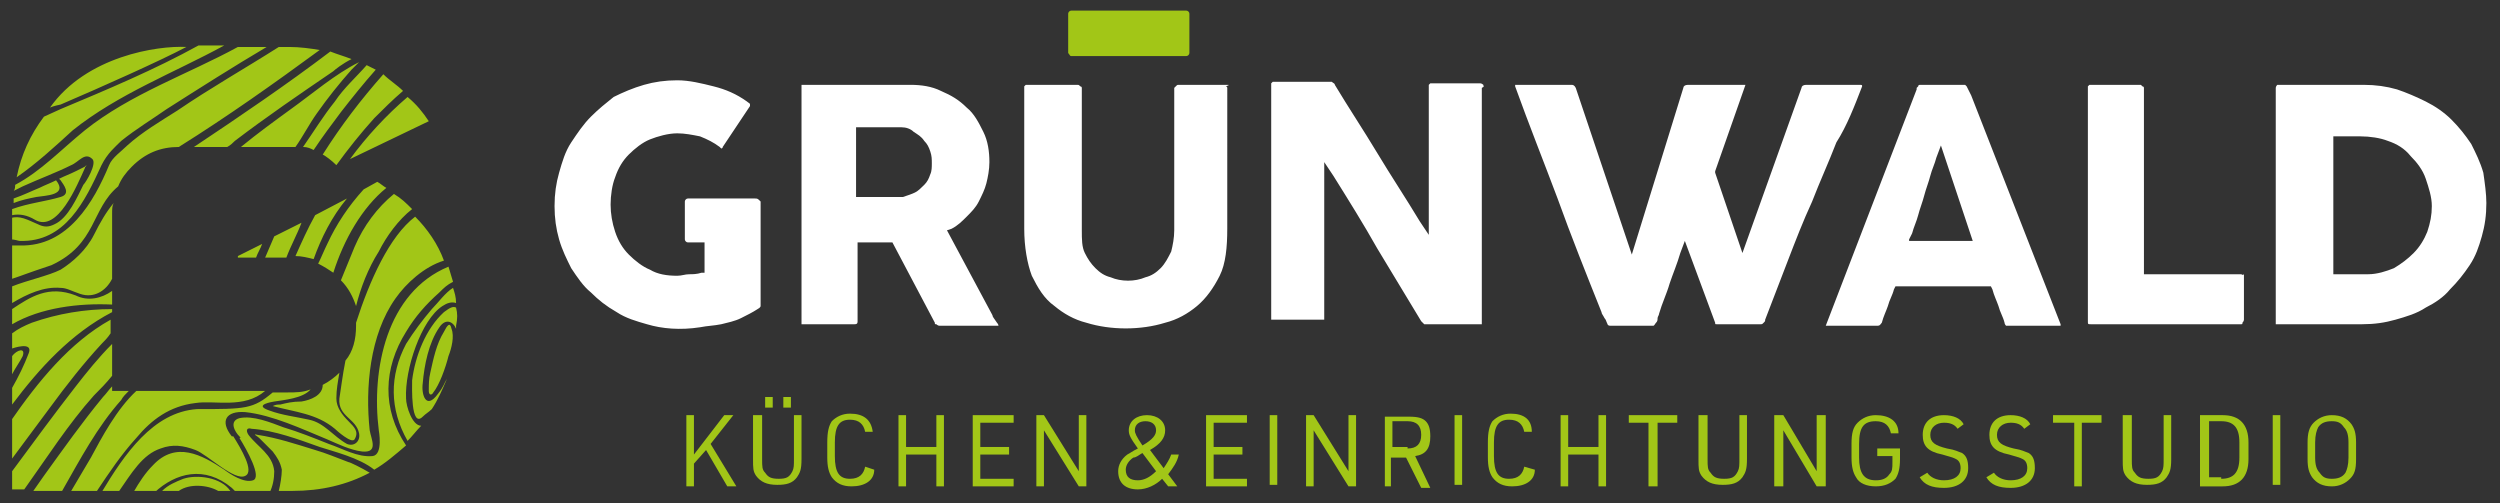
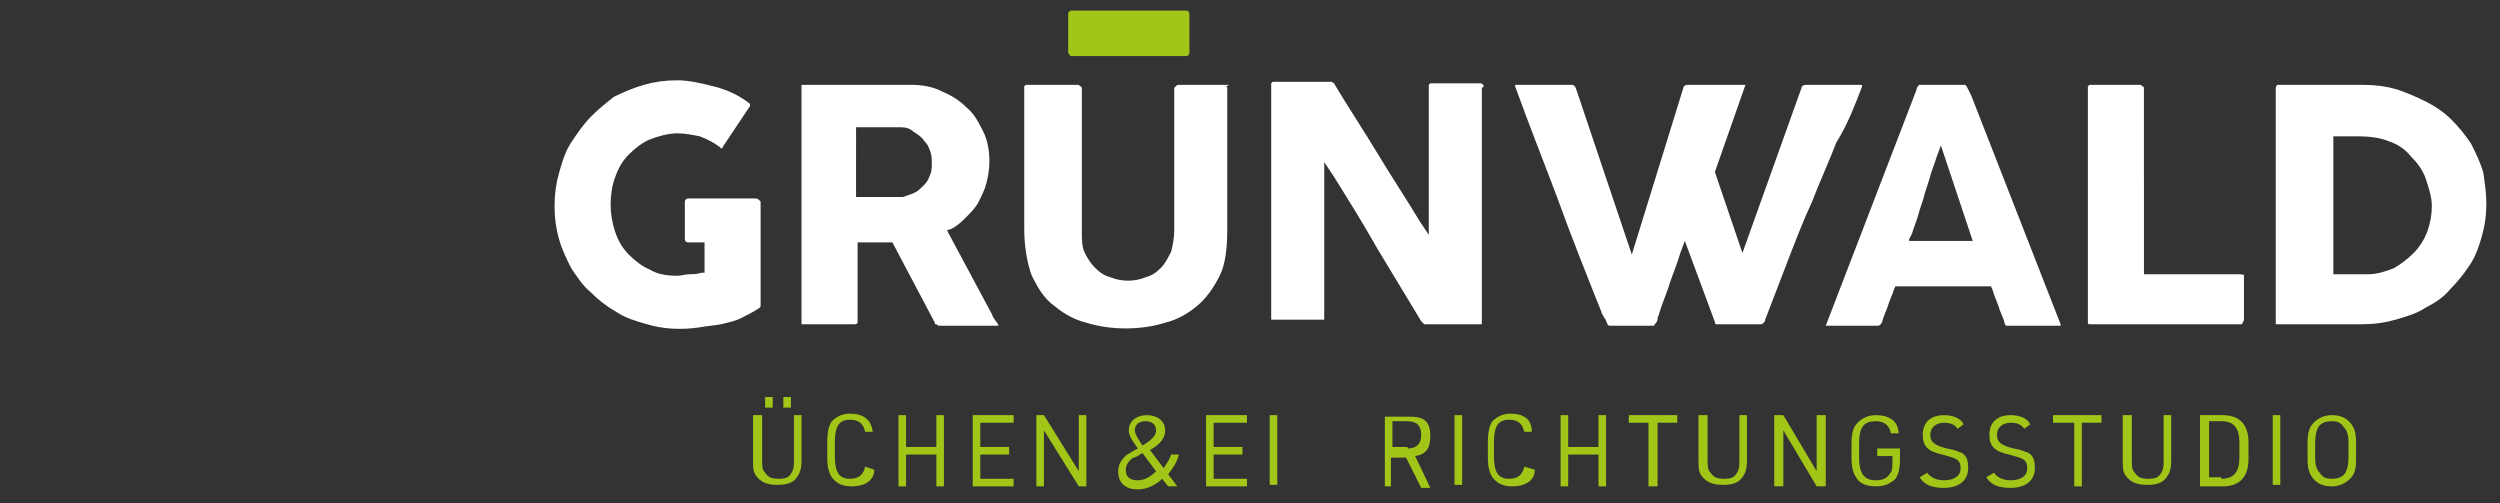
<svg xmlns="http://www.w3.org/2000/svg" xmlns:xlink="http://www.w3.org/1999/xlink" id="Ebene_1" x="0px" y="0px" viewBox="0 0 165 33.2" style="enable-background:new 0 0 165 33.2;" xml:space="preserve">
  <rect x="0" y="0" width="165" height="33.2" fill="#333333" stroke="none" />
  <style type="text/css">	.st0{clip-path:url(#SVGID_00000177486275192101423200000006968540339340742068_);fill:#A2C617;}	.st1{clip-path:url(#SVGID_00000177486275192101423200000006968540339340742068_);fill:#FFFFFF;}	.st2{fill:#A2C617;}</style>
  <g>
    <defs>
      <rect id="SVGID_1_" x="0.8" y="0.7" width="163.3" height="31.7" />
    </defs>
    <clipPath id="SVGID_00000089561998589920582670000006971533411936614076_">
      <use xlink:href="#SVGID_1_" style="overflow:visible;" />
    </clipPath>
-     <path style="clip-path:url(#SVGID_00000089561998589920582670000006971533411936614076_);fill:#A2C617;" d="M1.3,15.9   c3,0.1,4.3-2.6,5.4-5C7.1,10.1,7.6,9.7,8,9.3C9,8.5,10,7.9,11,7.2c2.2-1.4,4.4-2.8,6.6-4.1h-1.9c0,0,0,0,0,0   C12.4,4.9,8.6,6.2,5.6,8.6c0,0,0,0,0,0C4,9.9,2.7,11.3,1,12.2c0,0.1,0,0.3-0.1,0.4c0.2-0.1,0.4-0.2,0.6-0.3   c1.1-0.5,2.2-0.9,3.2-1.4c0.5-0.2,0.9-0.9,1.4-0.4c0.3,0.3-0.4,1.5-0.6,1.7c-0.4,0.8-1,2.2-1.9,2.6c-0.4,0.2-0.7,0.2-1.1,0   c-0.7-0.3-1.2-0.6-1.8-0.4v1.4C1,15.8,1.2,15.9,1.3,15.9 M15,9.7c0.2-0.1,0.4-0.3,0.5-0.4c2.1-1.6,4.3-3.1,6.5-4.6   c0.1-0.1,0.6-0.5,1.2-0.8c-0.5-0.2-0.9-0.3-1.4-0.5c-2.9,2.2-6,4.3-9,6.3H15z M2.3,14.5c1.5,0.9,2.8-2.3,3.3-3.4   c0-0.1,0.1-0.1,0.1-0.2c0,0-0.1,0.1-0.1,0.1c-0.2,0.1-0.4,0.2-0.6,0.3c-0.4,0.2-0.7,0.3-1.1,0.5c0,0,0.1,0.1,0.1,0.1   C4.2,12.2,4.7,12.8,4,13c-1,0.3-2.1,0.4-3.2,0.8c0,0,0,0,0,0c0,0.1,0,0.2,0,0.3v0.1C1.3,14.1,1.8,14.2,2.3,14.5 M15.7,17h1.2   c0.1-0.3,0.3-0.6,0.4-0.9l-1.6,0.8L15.7,17z M3.7,11.9c-0.4,0.2-0.7,0.3-1.1,0.5c-0.5,0.2-1.1,0.5-1.7,0.7c0,0.1,0,0.2,0,0.3   c0.5-0.2,1-0.3,1.5-0.4C3,12.9,4.5,12.9,3.7,11.9 M12.3,3.1c-1.9-0.1-6.6,0.6-9,4C3.5,7,4,6.9,4,6.9C6.8,5.7,10.6,4,12.3,3.1    M4.8,8.6c3-2.4,6.7-3.8,10-5.6h-1.7c-2.9,1.6-6,2.9-9.1,4.2L2.9,7.7c-0.9,1.2-1.5,2.5-1.8,4C2.4,10.8,3.6,9.7,4.8,8.6   C4.8,8.6,4.8,8.6,4.8,8.6 M15.9,9.7h3.3c0.1,0,0.2,0,0.3,0c0.5-0.7,0.9-1.5,1.4-2.2c0.7-1,1.5-2,2.3-2.9c0.2-0.2,0.4-0.4,0.5-0.5   c0,0,0,0,0,0c-1.6,0.8-3.1,2.1-4.5,3.1C18.1,8,17,8.8,15.9,9.7 M17.5,17h1.4c0.3-0.8,0.7-1.5,1-2.3l-1.8,0.9   C17.9,16.1,17.7,16.5,17.5,17 M22,18c0.7-2.2,1.9-4.3,3.5-5.6c-0.2-0.1-0.4-0.3-0.6-0.4l-0.9,0.5c-1,1.1-1.8,2.3-2.4,3.6   c-0.2,0.4-0.4,0.9-0.6,1.3C21.4,17.6,21.7,17.8,22,18 M22.9,13.1l-2.1,1.1c-0.5,0.9-0.9,1.8-1.3,2.7c0.4,0,0.8,0.1,1.2,0.2   C21.2,15.7,21.9,14.3,22.9,13.1 M23.1,10.5L28.3,8c-0.4-0.6-0.8-1.1-1.4-1.6c0,0,0,0,0,0C25.5,7.6,24.2,9,23.1,10.5 M18.5,26.7   c-0.2,0-0.3,0-0.5,0.1c0,0,0,0,0,0c0,0,0,0,0,0c1.5,0.4,2.9,0.5,4.1,1.5c0.1,0.1,1.1,1,1.3,0.7c0.3-0.5,0-0.8-0.4-1.2   c-0.4-0.4-0.8-0.9-0.8-1.5c0,0,0,0,0,0c0-0.6,0.1-1.1,0.2-1.7c0,0,0,0,0,0c-0.3,0.3-0.7,0.6-1.1,0.8c0,0.7-0.8,1-1.4,1.1   C19.3,26.5,18.9,26.6,18.5,26.7 M20,9.7c0.3,0,0.5,0.1,0.7,0.2c0.6-0.9,1.2-1.7,1.8-2.5c0.7-0.9,1.5-1.9,2.3-2.8   c-0.2-0.1-0.4-0.2-0.6-0.3c0,0,0,0,0,0c-0.7,0.8-1.5,1.5-2.1,2.4C21.3,7.7,20.7,8.7,20,9.7 M22.2,10.9c0.8-1.1,1.6-2.1,2.5-3.1   c0.6-0.6,1.2-1.2,1.9-1.8c-0.4-0.4-0.9-0.7-1.3-1.1c-1.5,1.7-2.8,3.4-4,5.3C21.5,10.3,21.9,10.6,22.2,10.9 M25,16.6   c0.5-1,1.3-2.1,2.2-2.8c-0.4-0.4-0.7-0.7-1.2-1c-1.1,0.9-2,2.1-2.6,3.5c-0.3,0.7-0.6,1.5-0.9,2.2c0.5,0.5,0.8,1.1,1,1.7   C23.8,19,24.3,17.7,25,16.6 M6.2,15.5c-0.5,1-1.4,1.8-2.2,2.3c-0.8,0.4-2.2,0.7-3.2,1.1v1.1c1-0.6,2.1-1.1,3.2-1   c0.4,0,0.7,0.2,1.3,0.4c0.9,0.3,1.7-0.2,2.1-1v-4.3c0-0.3,0-0.5,0.1-0.7C7,14,6.6,14.7,6.2,15.5 M20.8,29.7c-1.3-0.4-2.5-0.8-3.8-1   c-0.4-0.1,0,0.1,0.1,0.2c0.1,0.1,0.2,0.2,0.3,0.3c0.2,0.2,0.4,0.4,0.6,0.6c0.3,0.4,0.5,0.7,0.6,1.2c0,0.4-0.1,1-0.2,1.4h0.9   c1.9,0,3.6-0.4,5.1-1.2c-0.5-0.3-1.3-0.7-1.4-0.7C22.2,30.2,21.5,29.9,20.8,29.7 M12.1,31.6c-0.5,0.2-1,0.4-1.4,0.8h1.1   c0.7-0.5,1.9-0.4,2.6,0h0.8C14.6,31.5,13,31.3,12.1,31.6 M10.6,29.6c0.8-0.3,1.5-0.2,2.3,0.1c0.8,0.3,2.6,2.1,3.3,1.7   c0.6-0.3-0.3-1.8-0.8-2.6c0,0,0,0-0.1,0c-0.8-1-0.4-1.7,0.9-1.6c1.8,0.2,3.7,1.1,5.4,1.8c0.7,0.3,1.5,0.7,2.3,0.8   c1.1,0.1,0.6-0.8,0.5-1.4c-0.3-2.8,0-6.3,1.7-8.7c0.7-1,1.9-2.1,3.2-2.5c-0.4-1.1-1.1-2.1-1.9-2.9c-1.7,1.3-3,4.2-3.9,7   c0,0.1,0,0.1,0,0.2c0,0.9-0.2,1.7-0.7,2.3c-0.2,1-0.3,1.9-0.4,2.5c0,0,0,0,0,0c-0.1,1.2,1.1,1.3,1.3,2.3c0.1,0.5-0.3,0.9-0.8,0.7   c-0.9-0.5-1.5-1.4-2.5-1.6c-0.9-0.2-1.8-0.3-2.6-0.6c-0.9-0.3-0.3-0.5,0.3-0.6c0.6-0.1,1.9-0.2,2.4-0.8c-0.5,0.2-1,0.2-1.5,0.2h-1   c-1.3,1.1-1.8,1.1-5,1.1c-2.9,0.2-4.8,3-6.3,5.5h1.1C8.7,31.2,9.4,30,10.6,29.6 M26.8,21.9c0.6-1,1.3-1.8,2.2-2.6   c0.3-0.3,0.5-0.5,0.9-0.7c-0.1-0.3-0.2-0.7-0.3-1c-4.1,1.7-5.1,6.8-4.6,10.8c0,0,0.3,1.6-0.4,1.7c-1,0.1-2-0.5-2.9-0.8   c-1-0.4-2-0.8-3-1.1c-0.8-0.3-2-0.8-2.9-0.6c-0.7,0.2-0.3,0.9,0,1.2c0.1,0.1,0.1,0.1,0,0.1c0.5,0.8,1.5,2.6,0.9,2.8   c-0.6,0.2-1.5-0.4-1.9-0.7c-1.5-1-3.2-1.9-4.7-0.3c-0.5,0.5-0.9,1.1-1.3,1.8h1.4c1.4-1.3,3.3-1.8,5.1-0.3c0.1,0.1,0.2,0.2,0.3,0.3   h2.2c0.2-0.4,0.3-0.9,0.3-1.4c0,0,0,0,0,0C18,30,17,29.5,16.4,28.7c-0.2-0.3-0.1-0.5,0.2-0.4c1.5,0.1,3.1,0.7,4.5,1.2   c0.9,0.3,2.6,0.7,3.6,1.5c0.7-0.4,1.4-1,2.1-1.6C25.2,27,25.3,24.3,26.8,21.9 M30.1,20.3c-0.2-0.1-0.4,0-0.8,0.3   c-1.2,1.1-1.9,2.9-2.1,4.5c0,0.4-0.1,3.2,0.7,2.4c0.2-0.2,0.4-0.3,0.6-0.5c0.4-0.6,0.7-1.3,1-2c-0.2,0.3-0.2,0.5-0.6,1   c-0.8,1.1-1.1,0-1-0.7c0.1-1.2,0.4-2.7,1.1-3.7c0.4-0.6,0.9-0.4,1.1,0.1c0-0.1,0-0.2,0-0.2C30.2,21,30.2,20.7,30.1,20.3 M26.8,26.3   c-0.1-1.9,1-5.2,2.4-6.1c0.3-0.2,0.6-0.3,0.9-0.2c0-0.4-0.1-0.7-0.2-1c-0.5,0.3-1,1-1.4,1.4c-0.6,0.7-1.2,1.5-1.7,2.3   c-1.1,2.1-1.1,4.3,0.1,6.4c0.3-0.3,0.6-0.7,0.9-1C27.2,28.1,26.8,26.8,26.8,26.3 M29.3,21.9c-0.5,0.8-0.7,1.8-0.9,2.7   c-0.1,0.4-0.1,0.8-0.1,1.2c0,0.3,0.2,0.3,0.3,0.1c0.4-0.5,0.8-1.6,1-2.4c0.2-0.5,0.4-1.3,0.2-1.8C29.7,21.2,29.5,21.5,29.3,21.9    M7.8,12.3C8,11.8,8.3,11.4,8.7,11c0.9-0.9,1.9-1.3,3.1-1.3h0c3.2-2,6.3-4.2,9.3-6.4c-0.6-0.1-1.3-0.2-2-0.2h-0.7   c-2.2,1.4-4.5,2.7-6.7,4.2C10.6,8,9.4,8.7,8.4,9.6C8,10,7.4,10.4,7.2,10.9c-1,2.4-2.7,5.4-5.9,5.3c0,0-0.4,0-0.5,0v2.2   c0.9-0.3,0.8-0.3,2.6-0.9C6.4,16.1,6,13.8,7.8,12.3 M0.8,23.5v1.2c0.2-0.4,0.5-0.8,0.7-1.2C1.7,22.9,1.1,23.1,0.8,23.5 M7.4,20.6   v-0.2c-1.8,0-3.6,0.3-5.3,0.9c-0.5,0.2-0.9,0.4-1.3,0.7V23c0,0,1.4-0.5,1.1,0.3c-0.3,0.8-0.7,1.6-1.1,2.3v1.1   C2.6,24.3,4.7,22,7.4,20.6 M7.4,20.1v-0.9c-0.7,0.5-1.6,0.7-2.4,0.3c-1.8-0.7-3,0.1-4.2,0.9v1C2.7,20.3,5.2,20,7.4,20.1 M6.7,22.7   c0.2-0.2,0.4-0.4,0.6-0.7v-0.9c-2.7,1.5-4.8,4.1-6.6,6.7v2.6c0.9-1.2,1.7-2.3,2.6-3.5C4.4,25.4,5.5,24,6.7,22.7 M8.5,25.8H7.4v-0.3   C7.2,25.7,7,26,6.8,26.2c-1.4,1.7-2.6,3.4-3.9,5.2c-0.2,0.3-0.5,0.7-0.7,1h1.9c1.2-2.1,2.3-4.2,3.9-6C8.1,26.2,8.3,26,8.5,25.8    M7.4,24.8v-2.1c-0.9,0.9-1.7,1.9-2.4,2.8c-1.4,1.8-2.8,3.7-4.2,5.6v1.2h0.8c1.5-2.1,2.9-4.3,4.6-6.2C6.6,25.7,7,25.3,7.4,24.8    M12.9,26.6c1.3-0.2,3.2,0.4,4.6-0.8H9c-1.3,1.2-2.3,3.1-3,4.4c-0.4,0.7-0.9,1.5-1.3,2.2h1.7c0.8-1.2,1.6-2.4,2.6-3.5   C10,27.7,11.2,26.8,12.9,26.6" />
    <path style="clip-path:url(#SVGID_00000089561998589920582670000006971533411936614076_);fill:#FFFFFF;" d="M49.8,13.1h-4.4   c-0.1,0-0.2,0.1-0.2,0.2v2.5c0,0.1,0.1,0.2,0.2,0.2h1.1v2L46.3,18c-0.3,0.1-0.6,0.1-0.8,0.1c-0.3,0-0.5,0.1-0.8,0.1   c-0.7,0-1.3-0.1-1.8-0.4c-0.5-0.2-1-0.6-1.4-1c-0.4-0.4-0.7-0.9-0.9-1.5c-0.2-0.6-0.3-1.2-0.3-1.8c0-0.6,0.1-1.3,0.3-1.8   c0.2-0.6,0.5-1.1,0.9-1.5c0.4-0.4,0.9-0.8,1.4-1c0.5-0.2,1.2-0.4,1.8-0.4c0.5,0,1,0.1,1.5,0.2c0.5,0.2,0.9,0.4,1.3,0.7   c0.1,0.1,0.1,0.1,0.1,0.1c0,0,0.1,0,0.1-0.1L49.5,7c0,0,0-0.1,0-0.1c0-0.1-0.1-0.1-0.2-0.2c-0.7-0.5-1.4-0.8-2.2-1   c-0.8-0.2-1.6-0.4-2.4-0.4c-0.8,0-1.5,0.1-2.2,0.3s-1.4,0.5-2,0.8C40,6.8,39.5,7.2,39,7.7c-0.5,0.5-0.9,1.1-1.3,1.7   c-0.4,0.6-0.6,1.3-0.8,2c-0.2,0.7-0.3,1.4-0.3,2.2c0,0.8,0.1,1.5,0.3,2.2c0.2,0.7,0.5,1.3,0.8,1.9c0.4,0.6,0.8,1.2,1.3,1.6   c0.5,0.5,1,0.9,1.7,1.3c0.6,0.4,1.3,0.6,2,0.8c1,0.3,2.2,0.4,3.5,0.2c0.5-0.1,0.9-0.1,1.4-0.2c0.4-0.1,0.9-0.2,1.3-0.4   c0.4-0.2,0.8-0.4,1.1-0.6c0.2-0.1,0.2-0.2,0.2-0.2l0-6.9C50,13.1,50,13.1,49.8,13.1 M65.5,20.8l-3-5.6l0.3-0.1   c0.4-0.2,0.7-0.5,1-0.8c0.3-0.3,0.6-0.6,0.8-1c0.2-0.4,0.4-0.8,0.5-1.2c0.1-0.4,0.2-0.9,0.2-1.4c0-0.7-0.1-1.4-0.4-2   c-0.3-0.6-0.6-1.2-1.1-1.6c-0.5-0.5-1-0.8-1.7-1.1c-0.6-0.3-1.3-0.4-2-0.4H53c0,0-0.1,0-0.1,0c0,0,0,0.1,0,0.2v15.5   c0,0.1,0,0.1,0,0.1c0,0,0,0,0.2,0h3.3c0.2,0,0.2-0.1,0.2-0.2V16h2.3l2.8,5.3c0,0.1,0,0.1,0.1,0.1c0,0,0.1,0.1,0.2,0.1h3.8   c0.1,0,0.1,0,0.1,0c0,0,0,0,0,0c0,0,0-0.1-0.1-0.2C65.6,21,65.5,20.9,65.5,20.8 M61.4,11.5c-0.1,0.3-0.2,0.5-0.4,0.7   c-0.2,0.2-0.4,0.4-0.6,0.5c-0.2,0.1-0.5,0.2-0.8,0.3c-0.1,0-0.2,0-0.4,0c-0.1,0-0.2,0-0.4,0h-2.3V8.4h1.8c0.2,0,0.4,0,0.6,0   c0.2,0,0.4,0,0.6,0c0.3,0,0.6,0.1,0.8,0.3C60.6,8.9,60.8,9,61,9.3c0.2,0.2,0.3,0.4,0.4,0.7c0.1,0.3,0.1,0.5,0.1,0.8   C61.5,11,61.5,11.3,61.4,11.5 M81,5.6h-3.2c-0.1,0-0.1,0-0.2,0.1c0,0-0.1,0.1-0.1,0.1v9.4c0,0.5-0.1,1-0.2,1.4   c-0.2,0.4-0.4,0.8-0.7,1.1c-0.3,0.3-0.6,0.5-1,0.6c-0.7,0.3-1.6,0.3-2.3,0c-0.4-0.1-0.7-0.3-1-0.6c-0.3-0.3-0.5-0.6-0.7-1   c-0.2-0.4-0.2-0.9-0.2-1.5V5.8c0,0,0-0.1-0.1-0.1c-0.1-0.1-0.1-0.1-0.2-0.1h-3.3c0,0-0.1,0-0.1,0c0,0-0.1,0.1-0.1,0.1v9.4   c0,1.2,0.2,2.3,0.5,3.1c0.4,0.8,0.8,1.5,1.5,2c0.6,0.5,1.3,0.9,2.1,1.1c1.6,0.5,3.6,0.5,5.2,0c0.8-0.2,1.5-0.6,2.1-1.1   c0.6-0.5,1.1-1.2,1.5-2c0.4-0.8,0.5-1.9,0.5-3.1V5.8c0,0,0-0.1-0.1-0.1C81.2,5.6,81.1,5.6,81,5.6 M122.9,5.7L122.9,5.7   C122.9,5.7,122.9,5.6,122.9,5.7c0-0.1,0-0.1-0.2-0.1h-3.5c-0.2,0-0.3,0.1-0.3,0.2L115,16.7l-1.8-5.3l0-0.1l2-5.7c0,0,0,0,0,0   c0,0,0,0-0.2,0h-3.6c-0.2,0-0.3,0.1-0.3,0.2l-3.4,11l-3.7-11c-0.1-0.2-0.2-0.2-0.3-0.2h-3.6c-0.1,0-0.1,0-0.1,0c0,0,0,0.1,0,0.1   c0.9,2.5,1.9,5,2.8,7.4c0.9,2.5,1.9,5,2.9,7.5c0,0.1,0.1,0.2,0.2,0.4c0.1,0.1,0.1,0.2,0.2,0.4c0,0,0,0.1,0.2,0.1h2.7   c0,0,0.1,0,0.1,0c0.1,0,0.1-0.1,0.2-0.2c0.1-0.1,0.1-0.2,0.1-0.3c0-0.1,0.1-0.2,0.1-0.3c0.2-0.7,0.5-1.3,0.7-2   c0.2-0.6,0.5-1.3,0.7-2l0.3-0.8l2,5.4c0,0.1,0,0.1,0.1,0.1c0,0,0.1,0,0.2,0h2.7c0.1,0,0.1,0,0.2-0.1c0.1-0.1,0.1-0.1,0.1-0.2   c0.5-1.3,1-2.6,1.5-3.9c0.5-1.3,1-2.6,1.6-3.9c0.5-1.3,1.1-2.6,1.6-3.9C121.9,8.3,122.4,7,122.9,5.7 M97.9,5.6c0,0-0.1-0.1-0.2-0.1   h-3.2c0,0-0.1,0-0.1,0c0,0-0.1,0.1-0.1,0.1v9.9l-0.6-0.9c-0.9-1.5-1.9-3-2.8-4.5c-0.9-1.5-1.9-3-2.8-4.5c0-0.1-0.1-0.1-0.2-0.2   c-0.1,0-0.1,0-0.2,0h-3.6c-0.1,0-0.1,0-0.1,0c0,0-0.1,0.1-0.1,0.1v15.5c0,0.1,0,0.1,0,0.1c0,0,0,0,0.1,0h3.2c0.1,0,0.2,0,0.2,0   c0,0,0,0,0-0.2V10.7l0.6,0.9c1,1.6,2,3.2,2.9,4.8l2.9,4.8c0.1,0.1,0.1,0.1,0.2,0.2c0,0,0,0,0.1,0h3.5c0.1,0,0.2,0,0.2,0   c0,0,0,0,0-0.1V5.8C98,5.7,97.9,5.7,97.9,5.6 M147.9,18.1h-6.4V5.8c0,0,0-0.1-0.1-0.1c0,0-0.1-0.1-0.1-0.1H138c-0.1,0-0.1,0-0.1,0   c0,0-0.1,0.1-0.1,0.1v15.5c0,0.2,0,0.2,0.2,0.2h9.9c0.1,0,0.1,0,0.1-0.1c0,0,0.1-0.1,0.1-0.2v-2.9c0-0.1,0-0.1,0-0.1   C148,18.2,148,18.1,147.9,18.1 M163.9,11.4c-0.2-0.7-0.5-1.3-0.8-1.9c-0.4-0.6-0.8-1.1-1.3-1.6c-0.5-0.5-1.1-0.9-1.7-1.2   c-0.6-0.3-1.3-0.6-1.9-0.8c-0.7-0.2-1.4-0.3-2.2-0.3h-5.5c-0.1,0-0.1,0-0.2,0c0,0-0.1,0.1-0.1,0.2v15.5c0,0.1,0,0.1,0,0.1   c0,0,0.1,0,0.2,0h5.5c0.8,0,1.5-0.1,2.2-0.3c0.7-0.2,1.4-0.4,2-0.8c0.6-0.3,1.2-0.7,1.6-1.2c0.5-0.5,0.9-1,1.3-1.6   c0.4-0.6,0.6-1.2,0.8-1.9c0.2-0.7,0.3-1.4,0.3-2.2C164.1,12.8,164,12.1,163.9,11.4 M160.2,15.3c-0.2,0.5-0.5,1-0.9,1.4   c-0.4,0.4-0.8,0.7-1.3,1c-0.5,0.2-1.1,0.4-1.7,0.4c-0.2,0-0.3,0-0.5,0c-0.2,0-0.3,0-0.5,0H154V9h1.8c0.6,0,1.3,0.1,1.8,0.3   c0.6,0.2,1.1,0.5,1.5,1c0.4,0.4,0.8,0.9,1,1.5c0.2,0.6,0.4,1.2,0.4,1.8C160.5,14.2,160.4,14.7,160.2,15.3 M130.1,6.3l-0.3-0.6   c0,0-0.1-0.1-0.1-0.1c0,0-0.1,0-0.1,0h-2.8c0,0,0,0-0.1,0c0,0-0.1,0-0.1,0.1c0,0-0.1,0.1-0.1,0.1l0,0.1l-6,15.6c0,0,0,0,0,0   c0,0,0.1,0,0.1,0h3.3c0.2,0,0.2-0.1,0.3-0.2c0.1-0.4,0.3-0.8,0.4-1.1c0.1-0.4,0.3-0.7,0.4-1.1l0.1-0.2h6.3l0.1,0.2   c0.1,0.4,0.3,0.8,0.4,1.1c0.1,0.4,0.3,0.7,0.4,1.1c0,0.1,0.1,0.2,0.1,0.2c0,0,0.1,0,0.2,0h3.2c0.1,0,0.2,0,0.2,0c0,0,0,0,0-0.1   L130.1,6.3z M126,15.8l0.2-0.4c0.1-0.4,0.3-0.8,0.4-1.2c0.1-0.4,0.3-0.9,0.4-1.3c0.1-0.4,0.3-0.9,0.4-1.3c0.1-0.4,0.3-0.8,0.4-1.2   l0.3-0.8l2.1,6.3H126z" />
    <path style="clip-path:url(#SVGID_00000089561998589920582670000006971533411936614076_);fill:#A2C617;" d="M70.7,3.7h7.6   c0.1,0,0.2-0.1,0.2-0.2V0.9c0-0.1-0.1-0.2-0.2-0.2h-7.6c-0.1,0-0.2,0.1-0.2,0.2v2.6C70.6,3.6,70.6,3.7,70.7,3.7" />
  </g>
-   <polygon class="st2" points="45.3,27.4 45.8,27.4 45.8,30 47.8,27.4 48.4,27.4 46.9,29.3 48.6,32.1 48,32.1 46.6,29.7 45.8,30.6   45.8,32.1 45.3,32.1 " />
  <g>
    <path class="st2" d="M50.3,27.4v2.9c0,0.5,0,0.7,0.2,0.9c0.2,0.3,0.4,0.4,0.9,0.4c0.5,0,0.7-0.1,0.9-0.5c0.1-0.2,0.1-0.4,0.1-0.8   v-2.9h0.5v2.9c0,0.7-0.1,0.9-0.3,1.2c-0.3,0.4-0.7,0.5-1.3,0.5c-0.7,0-1.1-0.2-1.4-0.6c-0.2-0.3-0.2-0.5-0.2-1.1v-2.9H50.3z    M50.5,26.2h0.5v0.7h-0.5V26.2z M51.7,26.2h0.5v0.7h-0.5V26.2z" />
    <path class="st2" d="M57.7,31c0,0.7-0.6,1.1-1.5,1.1c-0.6,0-1-0.2-1.3-0.6c-0.2-0.3-0.3-0.7-0.3-1.3v-1c0-0.7,0.1-1.1,0.3-1.4   c0.3-0.3,0.7-0.5,1.2-0.5c0.9,0,1.4,0.4,1.5,1.2l-0.5,0c-0.1-0.5-0.4-0.8-1-0.8c-0.7,0-1,0.4-1,1.5v0.9c0,1.1,0.3,1.5,1,1.5   c0.6,0,0.9-0.3,1-0.8L57.7,31z" />
    <polygon class="st2" points="59.3,27.4 59.8,27.4 59.8,29.5 61.8,29.5 61.8,27.4 62.3,27.4 62.3,32.1 61.8,32.1 61.8,30 59.8,30    59.8,32.1 59.3,32.1  " />
    <polygon class="st2" points="64.2,27.4 66.9,27.4 66.9,27.9 64.7,27.9 64.7,29.5 66.6,29.5 66.6,30 64.7,30 64.7,31.6 66.9,31.6    66.9,32.1 64.2,32.1  " />
    <polygon class="st2" points="68.4,27.4 68.9,27.4 71.2,31.1 71.2,27.4 71.7,27.4 71.7,32.1 71.2,32.1 68.9,28.4 68.9,32.1    68.4,32.1  " />
    <path class="st2" d="M76.7,31.6c-0.4,0.4-1,0.7-1.6,0.7c-0.8,0-1.3-0.4-1.3-1.2c0-0.4,0.2-0.8,0.6-1.1c0.2-0.1,0.3-0.2,0.7-0.4   c-0.5-0.7-0.6-0.9-0.6-1.2c0-0.6,0.5-1,1.2-1c0.7,0,1.2,0.4,1.2,1c0,0.5-0.3,0.9-1,1.3l0.9,1.2c0.2-0.3,0.4-0.6,0.5-0.9h0.5   c-0.1,0.5-0.4,0.9-0.7,1.3l0.6,0.8h-0.6L76.7,31.6z M75.4,29.9c-0.2,0.1-0.4,0.3-0.6,0.3c-0.3,0.2-0.5,0.5-0.5,0.8   c0,0.5,0.3,0.7,0.8,0.7c0.4,0,0.8-0.2,1.2-0.6L75.4,29.9z M76.3,28.4c0-0.4-0.3-0.6-0.7-0.6c-0.4,0-0.7,0.2-0.7,0.6   c0,0.2,0.1,0.4,0.5,1C76.1,29,76.3,28.7,76.3,28.4" />
    <polygon class="st2" points="79.6,27.4 82.3,27.4 82.3,27.9 80.1,27.9 80.1,29.5 82,29.5 82,30 80.1,30 80.1,31.6 82.3,31.6    82.3,32.1 79.6,32.1  " />
    <rect x="83.8" y="27.4" class="st2" width="0.5" height="4.6" />
-     <polygon class="st2" points="86.2,27.4 86.7,27.4 89,31.1 89,27.4 89.5,27.4 89.5,32.1 89,32.1 86.7,28.4 86.7,32.1 86.2,32.1  " />
    <path class="st2" d="M91.9,32.1h-0.5v-4.6h1.6c0.6,0,0.9,0.1,1.1,0.3c0.2,0.2,0.3,0.5,0.3,1c0,0.8-0.3,1.2-1,1.3l1,2.1h-0.6l-1-2   h-1V32.1z M92.9,29.6c0.6,0,0.9-0.3,0.9-0.9c0-0.6-0.3-0.9-0.9-0.9h-1v1.7H92.9z" />
    <rect x="96" y="27.4" class="st2" width="0.5" height="4.6" />
    <path class="st2" d="M101.3,31c0,0.7-0.6,1.1-1.5,1.1c-0.6,0-1-0.2-1.3-0.6c-0.2-0.3-0.3-0.7-0.3-1.3v-1c0-0.7,0.1-1.1,0.3-1.4   c0.3-0.3,0.7-0.5,1.2-0.5c0.9,0,1.4,0.4,1.4,1.2l-0.5,0c-0.1-0.5-0.4-0.8-1-0.8c-0.7,0-1,0.4-1,1.5v0.9c0,1.1,0.3,1.5,1,1.5   c0.6,0,0.9-0.3,1-0.8L101.3,31z" />
    <polygon class="st2" points="103,27.4 103.5,27.4 103.5,29.5 105.5,29.5 105.5,27.4 106,27.4 106,32.1 105.5,32.1 105.5,30    103.5,30 103.5,32.1 103,32.1  " />
    <polygon class="st2" points="108.8,27.9 107.5,27.9 107.5,27.4 110.7,27.4 110.7,27.9 109.4,27.9 109.4,32.1 108.8,32.1  " />
    <path class="st2" d="M112.7,27.4v2.9c0,0.5,0,0.7,0.2,0.9c0.2,0.3,0.4,0.4,0.9,0.4c0.5,0,0.7-0.1,0.9-0.5c0.1-0.2,0.1-0.4,0.1-0.8   v-2.9h0.5v2.9c0,0.7-0.1,0.9-0.3,1.2c-0.3,0.4-0.7,0.5-1.3,0.5c-0.7,0-1.1-0.2-1.4-0.6c-0.2-0.3-0.2-0.5-0.2-1.1v-2.9H112.7z" />
    <polygon class="st2" points="117.1,27.4 117.7,27.4 119.9,31.1 119.9,27.4 120.5,27.4 120.5,32.1 119.9,32.1 117.7,28.4    117.7,32.1 117.1,32.1  " />
    <path class="st2" d="M123.9,29.6h1.5v0.7c0,0.6-0.1,1-0.3,1.3c-0.3,0.3-0.7,0.5-1.3,0.5c-0.6,0-1.1-0.2-1.3-0.6   c-0.2-0.3-0.3-0.7-0.3-1.3v-0.9c0-0.7,0.1-1.1,0.4-1.4c0.3-0.3,0.7-0.5,1.2-0.5c0.9,0,1.5,0.4,1.5,1.2l-0.5,0   c-0.1-0.5-0.4-0.8-1-0.8c-0.8,0-1.1,0.4-1.1,1.5v0.9c0,1,0.3,1.5,1.1,1.5c0.4,0,0.7-0.1,0.9-0.4c0.2-0.2,0.2-0.4,0.2-0.8v-0.4h-1   V29.6z" />
    <path class="st2" d="M127.2,31.2c0.2,0.3,0.6,0.5,1.1,0.5c0.7,0,1.1-0.3,1.1-0.8c0-0.3-0.1-0.5-0.3-0.6c-0.2-0.1-0.2-0.1-0.9-0.3   c-1-0.2-1.3-0.6-1.3-1.3c0-0.8,0.5-1.3,1.4-1.3c0.6,0,1.1,0.2,1.3,0.6l-0.4,0.3c-0.2-0.3-0.5-0.4-0.9-0.4c-0.5,0-0.9,0.3-0.9,0.8   c0,0.5,0.3,0.7,1.1,0.9c0.6,0.1,0.7,0.2,1,0.3c0.3,0.2,0.4,0.5,0.4,1c0,0.8-0.6,1.3-1.6,1.3c-0.8,0-1.3-0.2-1.6-0.7L127.2,31.2z" />
    <path class="st2" d="M131.6,31.2c0.2,0.3,0.6,0.5,1.1,0.5c0.7,0,1.1-0.3,1.1-0.8c0-0.3-0.1-0.5-0.3-0.6c-0.2-0.1-0.2-0.1-0.9-0.3   c-1-0.2-1.3-0.6-1.3-1.3c0-0.8,0.5-1.3,1.4-1.3c0.6,0,1.1,0.2,1.3,0.6l-0.4,0.3c-0.2-0.3-0.5-0.4-0.9-0.4c-0.5,0-0.9,0.3-0.9,0.8   c0,0.5,0.3,0.7,1.1,0.9c0.6,0.1,0.7,0.2,1,0.3c0.3,0.2,0.4,0.5,0.4,1c0,0.8-0.6,1.3-1.6,1.3c-0.8,0-1.3-0.2-1.6-0.7L131.6,31.2z" />
    <polygon class="st2" points="136.9,27.9 135.5,27.9 135.5,27.4 138.7,27.4 138.7,27.9 137.4,27.9 137.4,32.1 136.9,32.1  " />
    <path class="st2" d="M140.7,27.4v2.9c0,0.5,0,0.7,0.2,0.9c0.2,0.3,0.4,0.4,0.9,0.4c0.5,0,0.7-0.1,0.9-0.5c0.1-0.2,0.1-0.4,0.1-0.8   v-2.9h0.5v2.9c0,0.7-0.1,0.9-0.3,1.2c-0.3,0.4-0.7,0.5-1.3,0.5c-0.7,0-1.1-0.2-1.4-0.6c-0.2-0.3-0.2-0.5-0.2-1.1v-2.9H140.7z" />
    <path class="st2" d="M145.2,27.4h1.5c1.1,0,1.7,0.6,1.7,1.8v1.1c0,1.2-0.6,1.8-1.7,1.8h-1.5V27.4z M146.6,31.6   c0.8,0,1.2-0.4,1.2-1.4v-1c0-1-0.4-1.4-1.2-1.4h-0.8v3.7H146.6z" />
    <rect x="150" y="27.4" class="st2" width="0.5" height="4.6" />
    <path class="st2" d="M152.3,29.2c0-0.6,0.1-1,0.4-1.3c0.3-0.3,0.7-0.5,1.2-0.5c0.6,0,1,0.2,1.3,0.6c0.2,0.3,0.3,0.6,0.3,1.2v1.1   c0,0.7-0.1,1-0.4,1.3c-0.3,0.3-0.7,0.5-1.2,0.5c-0.6,0-1-0.2-1.3-0.6c-0.2-0.3-0.3-0.6-0.3-1.2V29.2z M155,29.2   c0-0.5-0.1-0.8-0.3-1c-0.2-0.3-0.4-0.4-0.8-0.4c-0.4,0-0.7,0.1-0.9,0.4c-0.1,0.2-0.2,0.5-0.2,1v1c0,0.5,0.1,0.8,0.3,1   c0.2,0.3,0.4,0.4,0.8,0.4c0.4,0,0.7-0.1,0.9-0.4c0.1-0.2,0.2-0.5,0.2-1V29.2z" />
  </g>
</svg>